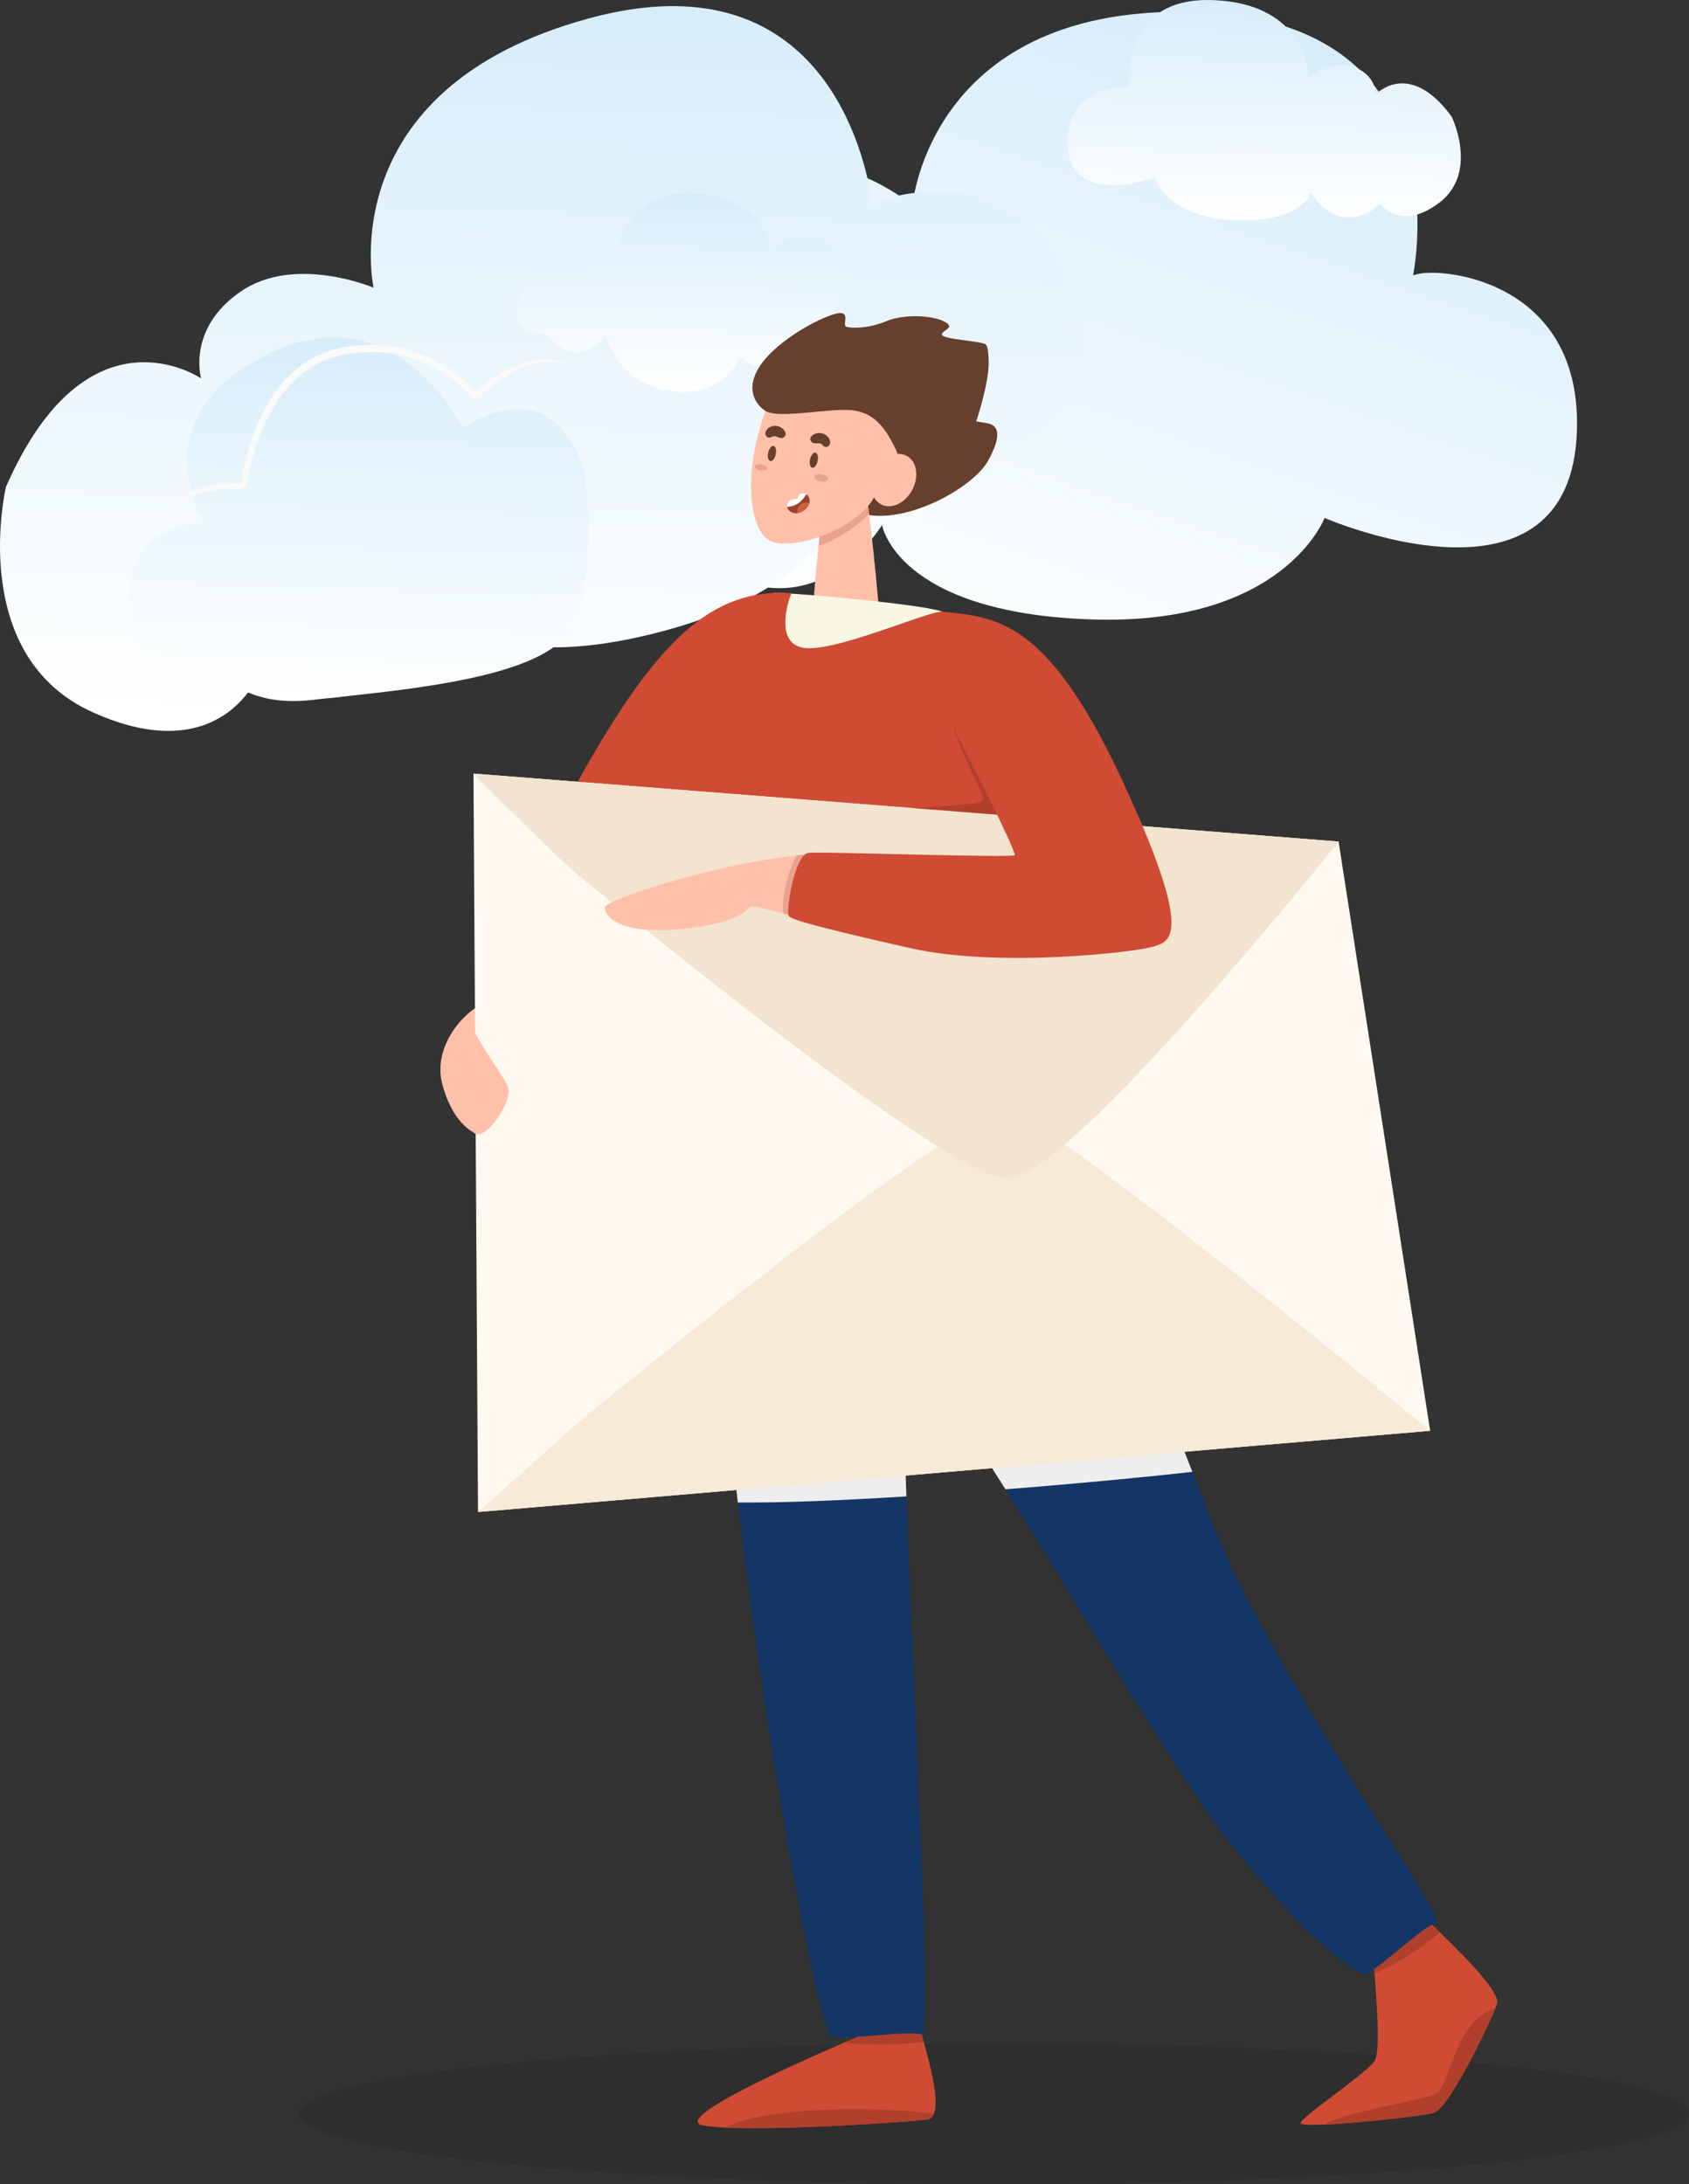
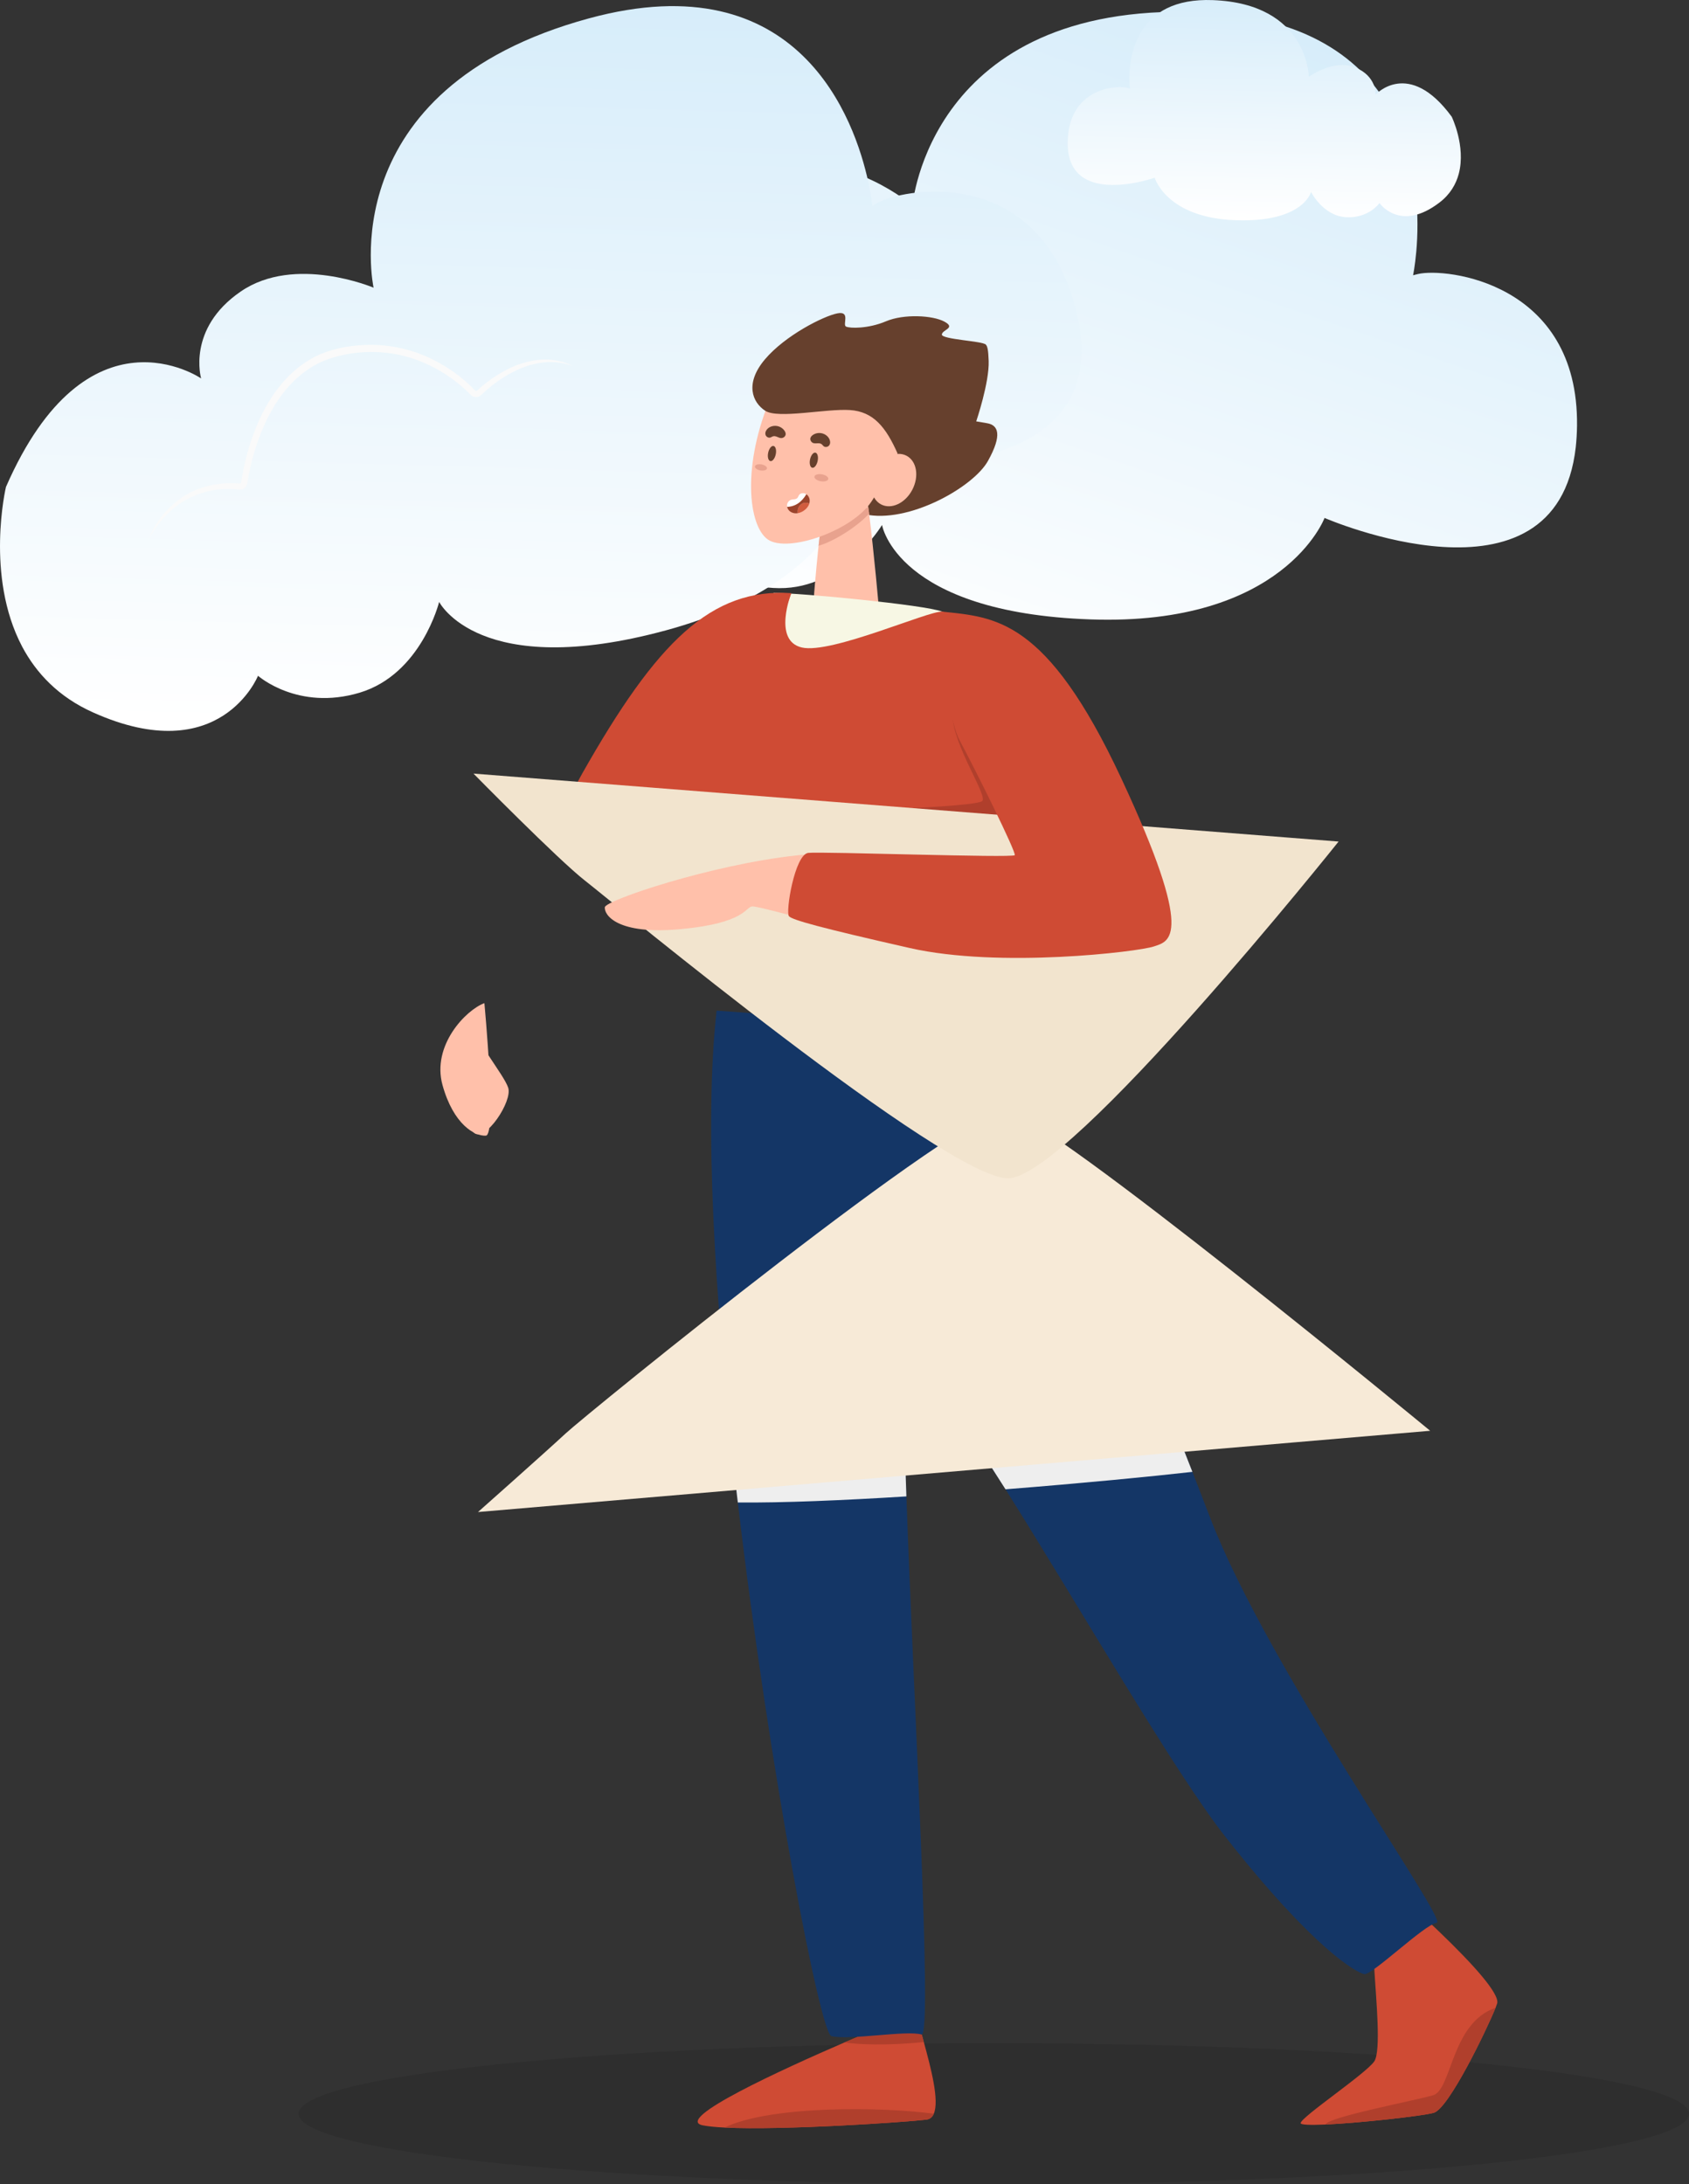
<svg xmlns="http://www.w3.org/2000/svg" xmlns:xlink="http://www.w3.org/1999/xlink" xml:space="preserve" width="435.844mm" height="563.54mm" style="shape-rendering:geometricPrecision; text-rendering:geometricPrecision; image-rendering:optimizeQuality; fill-rule:evenodd; clip-rule:evenodd" viewBox="0 0 746.05 964.63">
  <rect x="0" y="0" width="746.05" height="964.63" fill="#333333" stroke="none" />
  <defs>
    <style type="text/css">  .fil13 {fill:#143666;fill-rule:nonzero} .fil7 {fill:#66402D;fill-rule:nonzero} .fil20 {fill:#9A442C;fill-rule:nonzero} .fil12 {fill:#B03F2C;fill-rule:nonzero} .fil11 {fill:#CF4B34;fill-rule:nonzero} .fil19 {fill:#D15C3E;fill-rule:nonzero} .fil9 {fill:#E8A28E;fill-rule:nonzero} .fil17 {fill:#F2E4CE;fill-rule:nonzero} .fil16 {fill:#F7EAD7;fill-rule:nonzero} .fil10 {fill:#F7F7E4;fill-rule:nonzero} .fil8 {fill:#FFC0AA;fill-rule:nonzero} .fil14 {fill:#FFF9F0;fill-rule:nonzero} .fil18 {fill:white;fill-rule:nonzero} .fil4 {fill:#FAFAFA;fill-rule:nonzero} .fil0 {fill:black;fill-rule:nonzero;fill-opacity:0.102} .fil15 {fill:#EEEEEE;fill-rule:nonzero} .fil3 {fill:url(#id0);fill-rule:nonzero} .fil6 {fill:url(#id1);fill-rule:nonzero} .fil2 {fill:url(#id2);fill-rule:nonzero} .fil5 {fill:url(#id3);fill-rule:nonzero} .fil1 {fill:url(#id4);fill-rule:nonzero}  </style>
    <linearGradient id="id0" gradientUnits="userSpaceOnUse" x1="161.21" y1="149.02" x2="155.88" y2="309.58">
      <stop offset="0" style="stop-opacity:1; stop-color:#D7EDFA" />
      <stop offset="1" style="stop-opacity:1; stop-color:white" />
    </linearGradient>
    <linearGradient id="id1" gradientUnits="userSpaceOnUse" xlink:href="#id0" x1="559.58" y1="-0.02" x2="557.3" y2="97.32"> </linearGradient>
    <linearGradient id="id2" gradientUnits="userSpaceOnUse" xlink:href="#id0" x1="243.36" y1="2.69" x2="234.37" y2="322.79"> </linearGradient>
    <linearGradient id="id3" gradientUnits="userSpaceOnUse" xlink:href="#id0" x1="304.89" y1="85.12" x2="302.74" y2="173.12"> </linearGradient>
    <linearGradient id="id4" gradientUnits="userSpaceOnUse" xlink:href="#id0" x1="514.74" y1="-4.81" x2="411.29" y2="298.25"> </linearGradient>
  </defs>
  <g id="Слой_x0020_1">
    <g id="_1341166720064">
      <path class="fil0" d="M746.05 933.47c0,17.21 -137.48,31.16 -307.06,31.16 -169.59,0 -307.06,-13.95 -307.06,-31.16 0,-17.21 137.48,-31.16 307.06,-31.16 169.59,0 307.06,13.95 307.06,31.16z" />
    </g>
    <g id="_1341166719008">
      <g>
        <path class="fil1" d="M696.59 187.97c-0.04,3.35 -0.24,6.52 -0.56,9.49 -8.5,75.83 -110.96,31.27 -110.96,31.27 0,0 -17.93,47.84 -103.47,44.81 -85.54,-3.03 -92,-41.69 -92,-41.69 0,0 -16.94,28.14 -45.42,27.89 -28.48,-0.29 -40.66,-20.44 -40.66,-20.44 0,0 -28.08,34.64 -74.32,-6.07 -12.67,-11.11 -18.92,-24.14 -21.39,-37.17 0,0 0.04,-0 -0,-0.04 -6.44,-34.62 14.08,-69.35 14.08,-69.35 58.79,-68.01 96.54,-20.23 96.54,-20.23 0,0 0.35,-22.9 28.08,-31.48 27.73,-8.62 56.55,15.78 56.55,15.78 0,0 7.5,-89.61 126.18,-85.4 96.28,3.43 98.82,77.79 96.35,105.74 -0.59,6.52 -1.42,10.49 -1.42,10.49 0,0 0.79,-0.24 2.18,-0.56 12.13,-2.9 70.93,3.62 70.24,66.95z" />
      </g>
      <g>
        <path class="fil2" d="M474.17 132.92c0.96,3.21 1.71,6.29 2.28,9.23 14.35,74.95 -96.71,62.75 -96.71,62.75 0,0 -2.94,51 -85.54,73.46 -82.6,22.46 -100.22,-12.55 -100.22,-12.55 0,0 -7.84,31.89 -35.12,40.09 -27.28,8.17 -44.89,-7.47 -44.89,-7.47 0,0 -16.55,41.4 -72.78,16.23 -15.39,-6.86 -25.22,-17.45 -31.44,-29.16 0,0 0.04,-0.01 -0.01,-0.04 -16.41,-31.15 -7.11,-70.41 -7.11,-70.41 36,-82.38 86.21,-47.93 86.21,-47.93 0,0 -6.45,-21.97 17.49,-38.38 23.93,-16.45 58.69,-1.69 58.69,-1.69 0,0 -19.4,-87.81 95.2,-118.96 92.97,-25.26 117.43,45.01 123.35,72.44 1.37,6.4 1.76,10.44 1.76,10.44 0,0 0.69,-0.46 1.92,-1.18 10.73,-6.36 68.82,-17.57 86.93,43.13z" />
      </g>
      <g>
-         <path class="fil3" d="M259.87 238.44c-0.04,2.04 -0.12,4.11 -0.26,6.2 -0.7,11.8 -2.73,24.24 -7.6,33.16 -9.52,17.47 -51.53,24.22 -86.01,28.21 -2.77,0.31 -5.51,0.63 -8.16,0.92 -5.51,0.6 -10.74,1.15 -15.46,1.67 -1.58,0.18 -3.11,0.34 -4.59,0.52 -0.2,0.03 -0.41,0.04 -0.6,0.07 -33.73,3.66 -44.75,-17.72 -44.75,-17.72 0,0 -14.92,5.6 -25.34,-1.04 0,-0.01 0,-0.01 0,-0.01 -5.6,-3.55 -9.9,-10.63 -9.92,-23.99 -0.05,-38.25 33.29,-35.07 33.29,-35.07 0,0 -30.05,-45.98 27.32,-74.67 57.38,-28.69 86.52,32.32 86.52,32.32 0,0 36.01,-25.78 51.78,13.43 0.64,1.57 1.24,3.26 1.8,5.05 0.15,0.46 0.3,0.93 0.44,1.41 0.07,0.2 0.12,0.4 0.18,0.6 0,0 1.71,13.2 1.37,28.95z" />
-       </g>
+         </g>
      <path class="fil4" d="M65.46 238.39c0,0 0.4,-0.86 1.16,-2.46 0.71,-1.62 2.02,-3.89 3.92,-6.66 1.92,-2.75 4.71,-5.79 8.48,-8.62 3.77,-2.83 8.71,-5.21 14.44,-6.39 2.86,-0.61 5.9,-0.9 9.06,-0.88 0.79,0.02 1.59,0.04 2.39,0.11l1.12 0.08c0,0 0.2,-0.04 0.27,-0.12 0.32,0.17 0.41,-2.11 0.76,-3.59 1.14,-6.51 2.97,-13.22 5.58,-19.94 2.63,-6.7 6.12,-13.4 10.9,-19.38 4.75,-5.97 10.96,-11.14 18.22,-14.22 7.35,-3.02 15.02,-4.05 22.72,-4.03 7.64,0.1 15.13,1.63 21.87,4.32 6.73,2.74 12.79,6.39 17.89,10.63 1.29,1.05 2.51,2.13 3.67,3.26 0.59,0.55 1.15,1.13 1.71,1.7l0.34 0.34c-0.03,-0.02 0.07,0.05 0.11,0.06 0.11,0.04 0.23,0.06 0.34,0.05 0.13,-0.03 0.18,-0.03 0.34,-0.18l0.84 -0.76c0.59,-0.5 1.17,-1 1.74,-1.49 1.17,-0.95 2.35,-1.84 3.52,-2.69 4.73,-3.32 9.49,-5.83 14.03,-7.15 4.51,-1.38 8.67,-1.76 12.03,-1.55 3.36,0.34 5.92,1.02 7.58,1.67 1.64,0.68 2.52,1.05 2.52,1.05 0,0 -0.91,-0.26 -2.62,-0.74 -1.69,-0.48 -4.26,-0.91 -7.51,-0.94 -3.25,0.1 -7.19,0.64 -11.41,2.24 -4.22,1.58 -8.73,4.03 -13.17,7.38 -1.1,0.85 -2.21,1.74 -3.3,2.69l-1.61 1.46 -0.82 0.78c-0.38,0.38 -1.02,0.76 -1.65,0.88 -0.64,0.13 -1.31,0.07 -1.92,-0.19 -0.32,-0.14 -0.55,-0.26 -0.88,-0.54 -0.21,-0.18 -0.39,-0.37 -0.49,-0.48 -0.53,-0.54 -1.07,-1.08 -1.64,-1.6 -1.11,-1.06 -2.3,-2.1 -3.54,-3.09 -4.92,-4.03 -10.78,-7.48 -17.21,-10.03 -6.45,-2.51 -13.57,-3.9 -20.82,-3.93 -7.14,-0.01 -14.75,1.17 -21.39,3.92 -6.72,2.78 -12.54,7.52 -17.09,13.13 -4.58,5.62 -8,12.03 -10.6,18.5 -2.59,6.48 -4.43,13.05 -5.59,19.33 -0.16,0.77 -0.29,1.57 -0.41,2.36 -0.09,0.42 -0.06,0.68 -0.3,1.44 -0.24,0.63 -0.67,1.19 -1.23,1.56 -0.58,0.38 -1.17,0.57 -1.95,0.56l-1.21 -0.12c-0.74,-0.08 -1.49,-0.12 -2.23,-0.16 -2.96,-0.1 -5.84,0.08 -8.54,0.58 -5.42,1.01 -10.13,3.05 -13.91,5.49 -3.77,2.48 -6.57,5.32 -8.7,7.81 -2.07,2.52 -3.54,4.66 -4.42,6.21 -0.93,1.51 -1.42,2.32 -1.42,2.32z" />
      <g>
-         <path class="fil5" d="M228.51 138.49c0.55,9.88 12.58,8.51 12.58,8.51 0,0 5.46,9.22 14.34,8.54 8.88,-0.68 11.95,-7.86 11.95,-7.86 0,0 4.54,21.18 28.57,24.93 24.03,3.76 30.86,-15.03 30.86,-15.03 0,0 16.74,18.78 38.25,-14 6.75,-10.27 10.44,-16.69 12.31,-20.66 4.15,-8.7 -0.36,-5.64 -0.36,-5.64 -16.39,-24.25 -35.52,-7.17 -35.52,-7.17 0,0 -5.12,-23.57 -35.52,-24.93 -30.4,-1.37 -35.86,30.4 -35.86,30.4 0,0 -4.78,-2.73 -9.9,1.71 -5.12,4.44 -5.12,10.25 -5.12,10.25 0,0 -17.76,-16.74 -24.93,2.39 -1.33,3.52 -1.79,6.34 -1.65,8.57z" />
-       </g>
+         </g>
      <g>
        <path class="fil6" d="M471.69 60.96c-0.08,1.2 -0.09,2.34 -0.06,3.41 0.98,27.35 38.41,14.11 38.41,14.11 0,0 5.06,17.58 35.4,18.76 30.34,1.17 33.66,-12.49 33.66,-12.49 0,0 5.24,10.51 15.32,11.17 10.08,0.65 14.93,-6.24 14.93,-6.24 0,0 9,13.13 26.45,-0.21 4.78,-3.64 7.34,-8.14 8.56,-12.73 0,0 -0.01,-0 0,-0.01 3.21,-12.21 -3.12,-25.18 -3.12,-25.18 -18.98,-25.88 -33.61,-9.78 -33.61,-9.78 0,0 0.49,-8.2 -9.09,-12 -9.58,-3.81 -20.43,4.15 -20.43,4.15 0,0 -0.25,-32.25 -42.35,-33.87 -34.15,-1.31 -37.03,25.22 -36.91,35.28 0.04,2.35 0.22,3.79 0.22,3.79 0,0 -0.27,-0.11 -0.76,-0.26 -4.21,-1.36 -25.19,-0.58 -26.64,22.1z" />
      </g>
    </g>
    <path class="fil7" d="M381.86 227.09c19.17,4.33 48.02,-11.84 54.52,-23.51 6.5,-11.67 4.5,-15.84 -0.33,-16.67 -4.84,-0.83 -4.84,-0.83 -4.84,-0.83 0,0 5.83,-17.17 5.5,-26.68 -0.33,-9.5 -1.5,-7.84 -5.33,-6.17 -3.83,1.67 -20.34,9.84 -25.34,17.34 -5,7.5 -24.18,56.52 -24.18,56.52z" />
    <path class="fil8" d="M388.44 271.61c0,1.5 -29.25,-2.24 -29.25,-3.76 0,-0.88 1.14,-15.2 2.38,-26.83 0.86,-7.94 1.76,-14.62 2.38,-14.93 0.38,-0.2 1.84,-0.78 3.78,-1.52 5.52,-2.18 14.96,-5.74 14.96,-5.74 0.26,1.36 0.54,3.24 0.86,5.46 0.1,0.8 0.22,1.64 0.34,2.54 2,15.67 4.54,43.54 4.54,44.78z" />
    <path class="fil9" d="M383.56 224.29c-3.4,-0.06 -9.86,-0.1 -15.82,0.28 -1.94,0.74 -3.4,1.32 -3.78,1.52 -0.62,0.3 -1.52,6.98 -2.38,14.93 6.44,-1.86 16.54,-7.96 22.33,-14.18l-0.34 -2.54z" />
    <path class="fil8" d="M340.85 174.57c-13.34,30.68 -10.34,57.69 -1.67,63.69 8.67,6 37.01,-3.67 45.68,-16.67 8.67,-13 15.67,-29.68 15.34,-32.01 -0.33,-2.33 -4.67,-20.01 -24.34,-25.34 -19.67,-5.33 -35.01,10.34 -35.01,10.34z" />
    <path class="fil8" d="M402.98 216.28c-3.1,5.94 -9.27,8.84 -13.79,6.48 -4.52,-2.36 -5.67,-9.08 -2.57,-15.02 3.1,-5.94 9.27,-8.84 13.79,-6.49 4.52,2.36 5.67,9.08 2.57,15.02z" />
    <path class="fil7" d="M396.54 200.42c-5.17,-11.67 -10.67,-18.67 -21.17,-19.34 -10.5,-0.67 -31.68,4 -37.35,0.33 -5.67,-3.67 -9.17,-12 -0.17,-22.68 9,-10.67 26.01,-19.17 32.01,-20.34 6,-1.17 2.17,5 3.83,5.83 1.67,0.83 9.84,1 17.67,-2.33 7.84,-3.33 20.67,-2.67 25.84,0.17 5.17,2.83 -1,3.5 -1.17,5.67 -0.17,2.17 18.38,2.92 19.26,4.42 0.87,1.5 -38.76,48.27 -38.76,48.27z" />
    <g id="_1341166697840">
      <path class="fil10" d="M341.68 261.85c12,0 66.77,5.25 74.52,8.25 7.75,3 -47.51,33.26 -61.77,28.01 -14.25,-5.25 -12.75,-36.26 -12.75,-36.26z" />
    </g>
    <path class="fil11" d="M349.52 261.94c-27.01,8.67 -42.68,39.35 -32.68,104.03 10,64.69 38.01,107.37 78.36,102.37 40.35,-5 66.36,-63.35 49.35,-115.37 -17.01,-52.02 -22.34,-82.36 -28.34,-82.86 -6,-0.5 -49.02,18.84 -62.02,15.84 -13,-3 -4.67,-24.01 -4.67,-24.01z" />
    <g id="_1341166700192">
      <path class="fil11" d="M349.52 261.94c-35.34,-2.33 -59.35,21.34 -92.36,79.69 -33.01,58.35 57.69,19.67 59.69,11.67 2,-8 32.68,-91.36 32.68,-91.36z" />
    </g>
    <path class="fil8" d="M213.97 443c-8.17,3 -23.34,18.67 -18.51,36.18 4.84,17.5 14.34,22.67 19.17,22.34 4.84,-0.33 -0.67,-58.52 -0.67,-58.52z" />
    <g id="_1341166700336">
      <path class="fil11" d="M412.47 933.47c-0.64,1.48 -1.7,2.42 -3.26,2.6 -8.88,1.1 -63.42,4.8 -89.21,3.5 -3.96,-0.2 -7.24,-0.52 -9.58,-0.98 -13.24,-2.66 35.35,-24.83 62.64,-36.63l0.02 0c8.7,-3.76 15.25,-6.48 16.89,-7.14 0.3,-0.12 0.6,-0.24 0.92,-0.36 6.56,-2.52 14.32,-3.88 14.32,-3.88 0.18,0.94 0.44,2.04 0.72,3.24 0.58,2.3 1.32,5.02 2.12,7.96 3.1,11.32 6.96,25.83 4.42,31.69z" />
    </g>
    <g id="_1341166704656">
      <path class="fil11" d="M661.29 884.81c-0.12,0.4 -0.36,1.04 -0.68,1.86 -3.82,9.48 -20.67,44.55 -27.33,46.4 -5.1,1.4 -32.27,4.44 -47.81,5.16 -6.54,0.28 -11.04,0.18 -10.96,-0.64 0.26,-2.76 28.77,-21.77 32.53,-27.27 3.06,-4.5 0.76,-27.95 0.12,-38.89 -0.16,-2.44 -0.22,-4.26 -0.12,-5.12 0.44,-4.3 17.81,-17.31 20.99,-19.65 0.32,-0.24 0.5,-0.36 0.5,-0.36 0.14,0.12 0.26,0.24 0.4,0.38 2.36,2.18 4.72,4.4 7.02,6.62 14.38,13.81 26.63,27.23 25.35,31.51z" />
    </g>
    <path class="fil12" d="M408.04 901.78c-8.06,0.98 -25.03,1.76 -34.97,0.18 8.7,-3.76 15.25,-6.48 16.89,-7.14 0.3,-0.12 0.6,-0.24 0.92,-0.36 5,-1.16 9.66,-1.86 12.48,-1.3 0.94,0.18 1.8,0.4 2.56,0.66 0.58,2.3 1.32,5.02 2.12,7.96z" />
-     <path class="fil12" d="M635.94 853.3c-4.6,4.48 -18.95,14.38 -28.79,18.13 -0.16,-2.44 -0.22,-4.26 -0.12,-5.12 0.44,-4.3 17.81,-17.31 20.99,-19.65 0.32,0 0.62,0 0.9,0.02 2.36,2.18 4.72,4.4 7.02,6.62z" />
    <g id="_1341166705328">
      <path class="fil13" d="M634.62 849.14c-5.34,0.66 -28.69,23.33 -32.01,22.67 -3.34,-0.66 -22.01,-10.66 -61.36,-60.68 -22.59,-28.69 -64.7,-101.98 -97.11,-153.43 -5.02,-7.92 -9.78,-15.35 -14.22,-21.99 -16.93,-25.41 -28.93,-39.69 -30.05,-29.33 -0.56,5.12 -0.54,16.71 -0.18,32.47 0.18,6.64 0.4,14.03 0.68,21.99 2.98,86.25 11.76,239.16 6.68,237.64 -6.68,-2 -31.85,2.68 -39.85,0.68 -4.78,-1.2 -27.17,-115.66 -41.29,-235.64 -0.58,-4.84 -1.14,-9.68 -1.66,-14.54 -8.52,-76.23 -13.28,-152.91 -7.72,-202.65 0,0 92.69,5.34 118.04,20.01 20.67,11.98 57.3,96.25 83.87,162.73 2.88,7.22 5.66,14.24 8.26,20.93 2.82,7.24 5.48,14.08 7.9,20.41 25.33,66.02 105.36,178.06 100.03,178.74z" />
    </g>
    <g id="_1341166709312">
-       <polygon class="fil14" points="631.72,631.86 211.14,667.74 209.14,341.63 591.27,371.64 " />
-     </g>
+       </g>
    <path class="fil15" d="M399.68 638.85c0.18,6.64 0.4,14.03 0.68,21.99 -27.87,1.74 -54.6,2.88 -74.46,2.68 -0.58,-4.84 -1.14,-9.68 -1.66,-14.54 16.45,-3.04 44.7,-6.72 75.45,-10.12z" />
    <path class="fil15" d="M526.69 650c-17.37,1.98 -48.52,5.02 -82.55,7.7 -5.02,-7.92 -9.78,-15.35 -14.22,-21.99 34.07,-3.34 67.52,-5.98 88.51,-6.64 2.88,7.22 5.66,14.24 8.26,20.93z" />
    <g id="_1341166708640">
      <path class="fil16" d="M211.14 667.74l420.58 -35.88c0,0 -169.16,-139.51 -187.17,-141.51 -18.01,-2 -185.4,134.05 -194.73,142.71 -9.34,8.67 -38.68,34.68 -38.68,34.68z" />
    </g>
    <path class="fil12" d="M420.71 315.37c0,13.75 16.26,36.76 13,38.51 -3.25,1.75 -32.01,3.25 -41.51,3.25 -9.5,0 16.01,13.75 30.26,12 14.26,-1.75 26.76,3.75 26.76,-5.75 0,-9.5 -28.51,-48.02 -28.51,-48.02z" />
    <g id="_1341582342784">
      <path class="fil17" d="M209.14 341.63l382.13 30.01c0,0 -118.71,148.72 -146.05,148.72 -27.34,0 -174.73,-122.04 -186.73,-131.38 -12,-9.34 -49.35,-47.35 -49.35,-47.35z" />
    </g>
    <path class="fil8" d="M367.53 407.99c-1.94,0.1 -6.28,-0.78 -11.32,-2 -3.28,-0.78 -6.82,-1.7 -10.18,-2.58 -6.66,-1.72 -12.53,-3.24 -13.85,-3.1 -3,0.34 -3,7.34 -31.35,10 -28.33,2.68 -34.01,-6.32 -33.67,-9.66 0.32,-3.08 46.9,-18.77 84.69,-22.89 1.98,-0.22 3.92,-0.4 5.84,-0.56 1.18,-0.08 2.34,-0.16 3.5,-0.22 6,-0.34 12,30.67 6.34,31.01z" />
    <path class="fil8" d="M207.8 450c1.67,9.34 14.67,24.34 16.67,30.34 2,6 -10,24.01 -15,20.01 -5,-4 -1.67,-50.35 -1.67,-50.35z" />
-     <path class="fil9" d="M357.69 377.2c-0.06,3.12 -1.16,19.01 -1.34,27.11 -0.02,0.62 -0.06,1.18 -0.14,1.68 -3.28,-0.78 -6.82,-1.7 -10.18,-2.58 -1.16,-5.52 1.86,-18.55 5.82,-25.65 1.98,-0.22 3.92,-0.4 5.84,-0.56z" />
    <g id="_1341420583152">
      <path class="fil11" d="M416.21 270.11c23.34,2.5 46.02,2.84 79.03,73.53 33.01,70.69 21.34,72.02 14.34,74.36 -7,2.33 -68.02,9.67 -107.7,0.67 -39.68,-9 -51.68,-12.34 -53.35,-14.01 -1.67,-1.67 2.5,-27.34 8.5,-28.01 6,-0.67 90.53,2.33 91.2,1 0.67,-1.33 -17.34,-37.68 -24.34,-50.68 -7,-13 -7.67,-56.85 -7.67,-56.85z" />
    </g>
    <path class="fil12" d="M412.47 933.47c-0.64,1.48 -1.7,2.42 -3.26,2.6 -8.88,1.1 -63.42,4.8 -89.21,3.5 20.61,-9.88 70.02,-9.18 92.47,-6.1z" />
    <path class="fil12" d="M660.61 886.67c-3.82,9.48 -20.67,44.55 -27.33,46.4 -5.1,1.4 -32.27,4.44 -47.81,5.16 0.04,-0.08 0.08,-0.16 0.14,-0.24 2.5,-3.32 38.51,-10.16 47.34,-12.66 8.4,-2.38 7.92,-31.93 27.67,-38.65z" />
    <g id="_1341464442800">
      <path class="fil18" d="M352.58 222.28c1.5,-1.02 2.68,-2.44 3.59,-4.01 -0.21,-0.14 -0.43,-0.26 -0.67,-0.34 -0.88,-0.3 -1.98,-0.1 -2.52,0.65 -0.31,0.43 -0.43,0.99 -0.8,1.37 -0.5,0.52 -1.31,0.55 -2.03,0.61 -1.76,0.14 -2.76,1.71 -2.47,3.27 1.72,0.01 3.46,-0.57 4.9,-1.55z" />
      <path class="fil19" d="M355.17 222.09c-1.2,0.29 -2.2,1.24 -2.62,2.4 -0.25,0.68 -0.3,1.42 -0.18,2.14 0.96,-0.15 1.88,-0.57 2.68,-1.12 0.86,-0.59 1.61,-1.36 2.09,-2.29 0.14,-0.27 0.25,-0.56 0.33,-0.85 -0.7,-0.35 -1.53,-0.46 -2.3,-0.27z" />
      <path class="fil20" d="M355.17 222.09c0.77,-0.18 1.6,-0.08 2.3,0.27 0.2,-0.71 0.24,-1.47 0.05,-2.19 -0.21,-0.77 -0.69,-1.46 -1.34,-1.9 -0.91,1.57 -2.1,2.99 -3.59,4.01 -1.43,0.98 -3.17,1.56 -4.9,1.55 0.07,0.39 0.22,0.77 0.45,1.13 0.7,1.08 2.01,1.7 3.3,1.73 0.31,0.01 0.63,-0.02 0.94,-0.07 -0.12,-0.72 -0.07,-1.46 0.18,-2.14 0.42,-1.16 1.42,-2.11 2.62,-2.4z" />
      <path class="fil9" d="M359.74 210.47c-0.15,0.84 1.11,1.76 2.8,2.06 1.69,0.29 3.18,-0.16 3.32,-1 0.15,-0.84 -1.11,-1.76 -2.8,-2.06 -1.69,-0.29 -3.18,0.16 -3.32,1z" />
      <path class="fil9" d="M336.35 205.09c-1.47,-0.25 -2.76,0.14 -2.89,0.87 -0.13,0.73 0.96,1.53 2.43,1.79 1.47,0.25 2.76,-0.14 2.89,-0.87 0.13,-0.73 -0.96,-1.53 -2.43,-1.79z" />
      <path class="fil7" d="M360.19 199.9c-0.92,-0.2 -1.99,1.14 -2.38,2.98 -0.39,1.84 0.04,3.5 0.97,3.69 0.92,0.2 1.99,-1.14 2.38,-2.98 0.39,-1.84 -0.04,-3.5 -0.97,-3.69z" />
      <path class="fil7" d="M341.69 196.95c-0.93,-0.2 -1.99,1.14 -2.38,2.98 -0.39,1.84 0.04,3.5 0.97,3.69 0.92,0.2 1.99,-1.14 2.38,-2.98 0.39,-1.84 -0.04,-3.5 -0.97,-3.69z" />
      <path class="fil7" d="M346.53 190.24c-0.7,-1.05 -1.88,-1.82 -3.17,-2.08 -2.01,-0.4 -4.19,0.45 -5.05,2.19 -0.31,0.62 -0.37,1.38 -0.04,2 0.34,0.63 1.13,1.06 1.85,0.91 0.52,-0.11 0.93,-0.49 1.45,-0.61 0.57,-0.14 1.18,0.06 1.73,0.28 0.55,0.23 1.1,0.5 1.69,0.53 1.03,0.05 2,-0.75 2.05,-1.7 0.03,-0.53 -0.19,-1.06 -0.5,-1.52z" />
      <path class="fil7" d="M359.33 195.68c0.57,0.17 1.18,0.11 1.77,0.08 0.59,-0.03 1.23,0 1.72,0.33 0.45,0.29 0.7,0.79 1.15,1.08 0.63,0.39 1.52,0.25 2.05,-0.22 0.53,-0.47 0.73,-1.21 0.65,-1.89 -0.21,-1.92 -1.97,-3.47 -4,-3.78 -1.3,-0.2 -2.67,0.12 -3.69,0.86 -0.45,0.33 -0.84,0.75 -1,1.26 -0.28,0.91 0.36,2 1.34,2.3z" />
    </g>
  </g>
</svg>